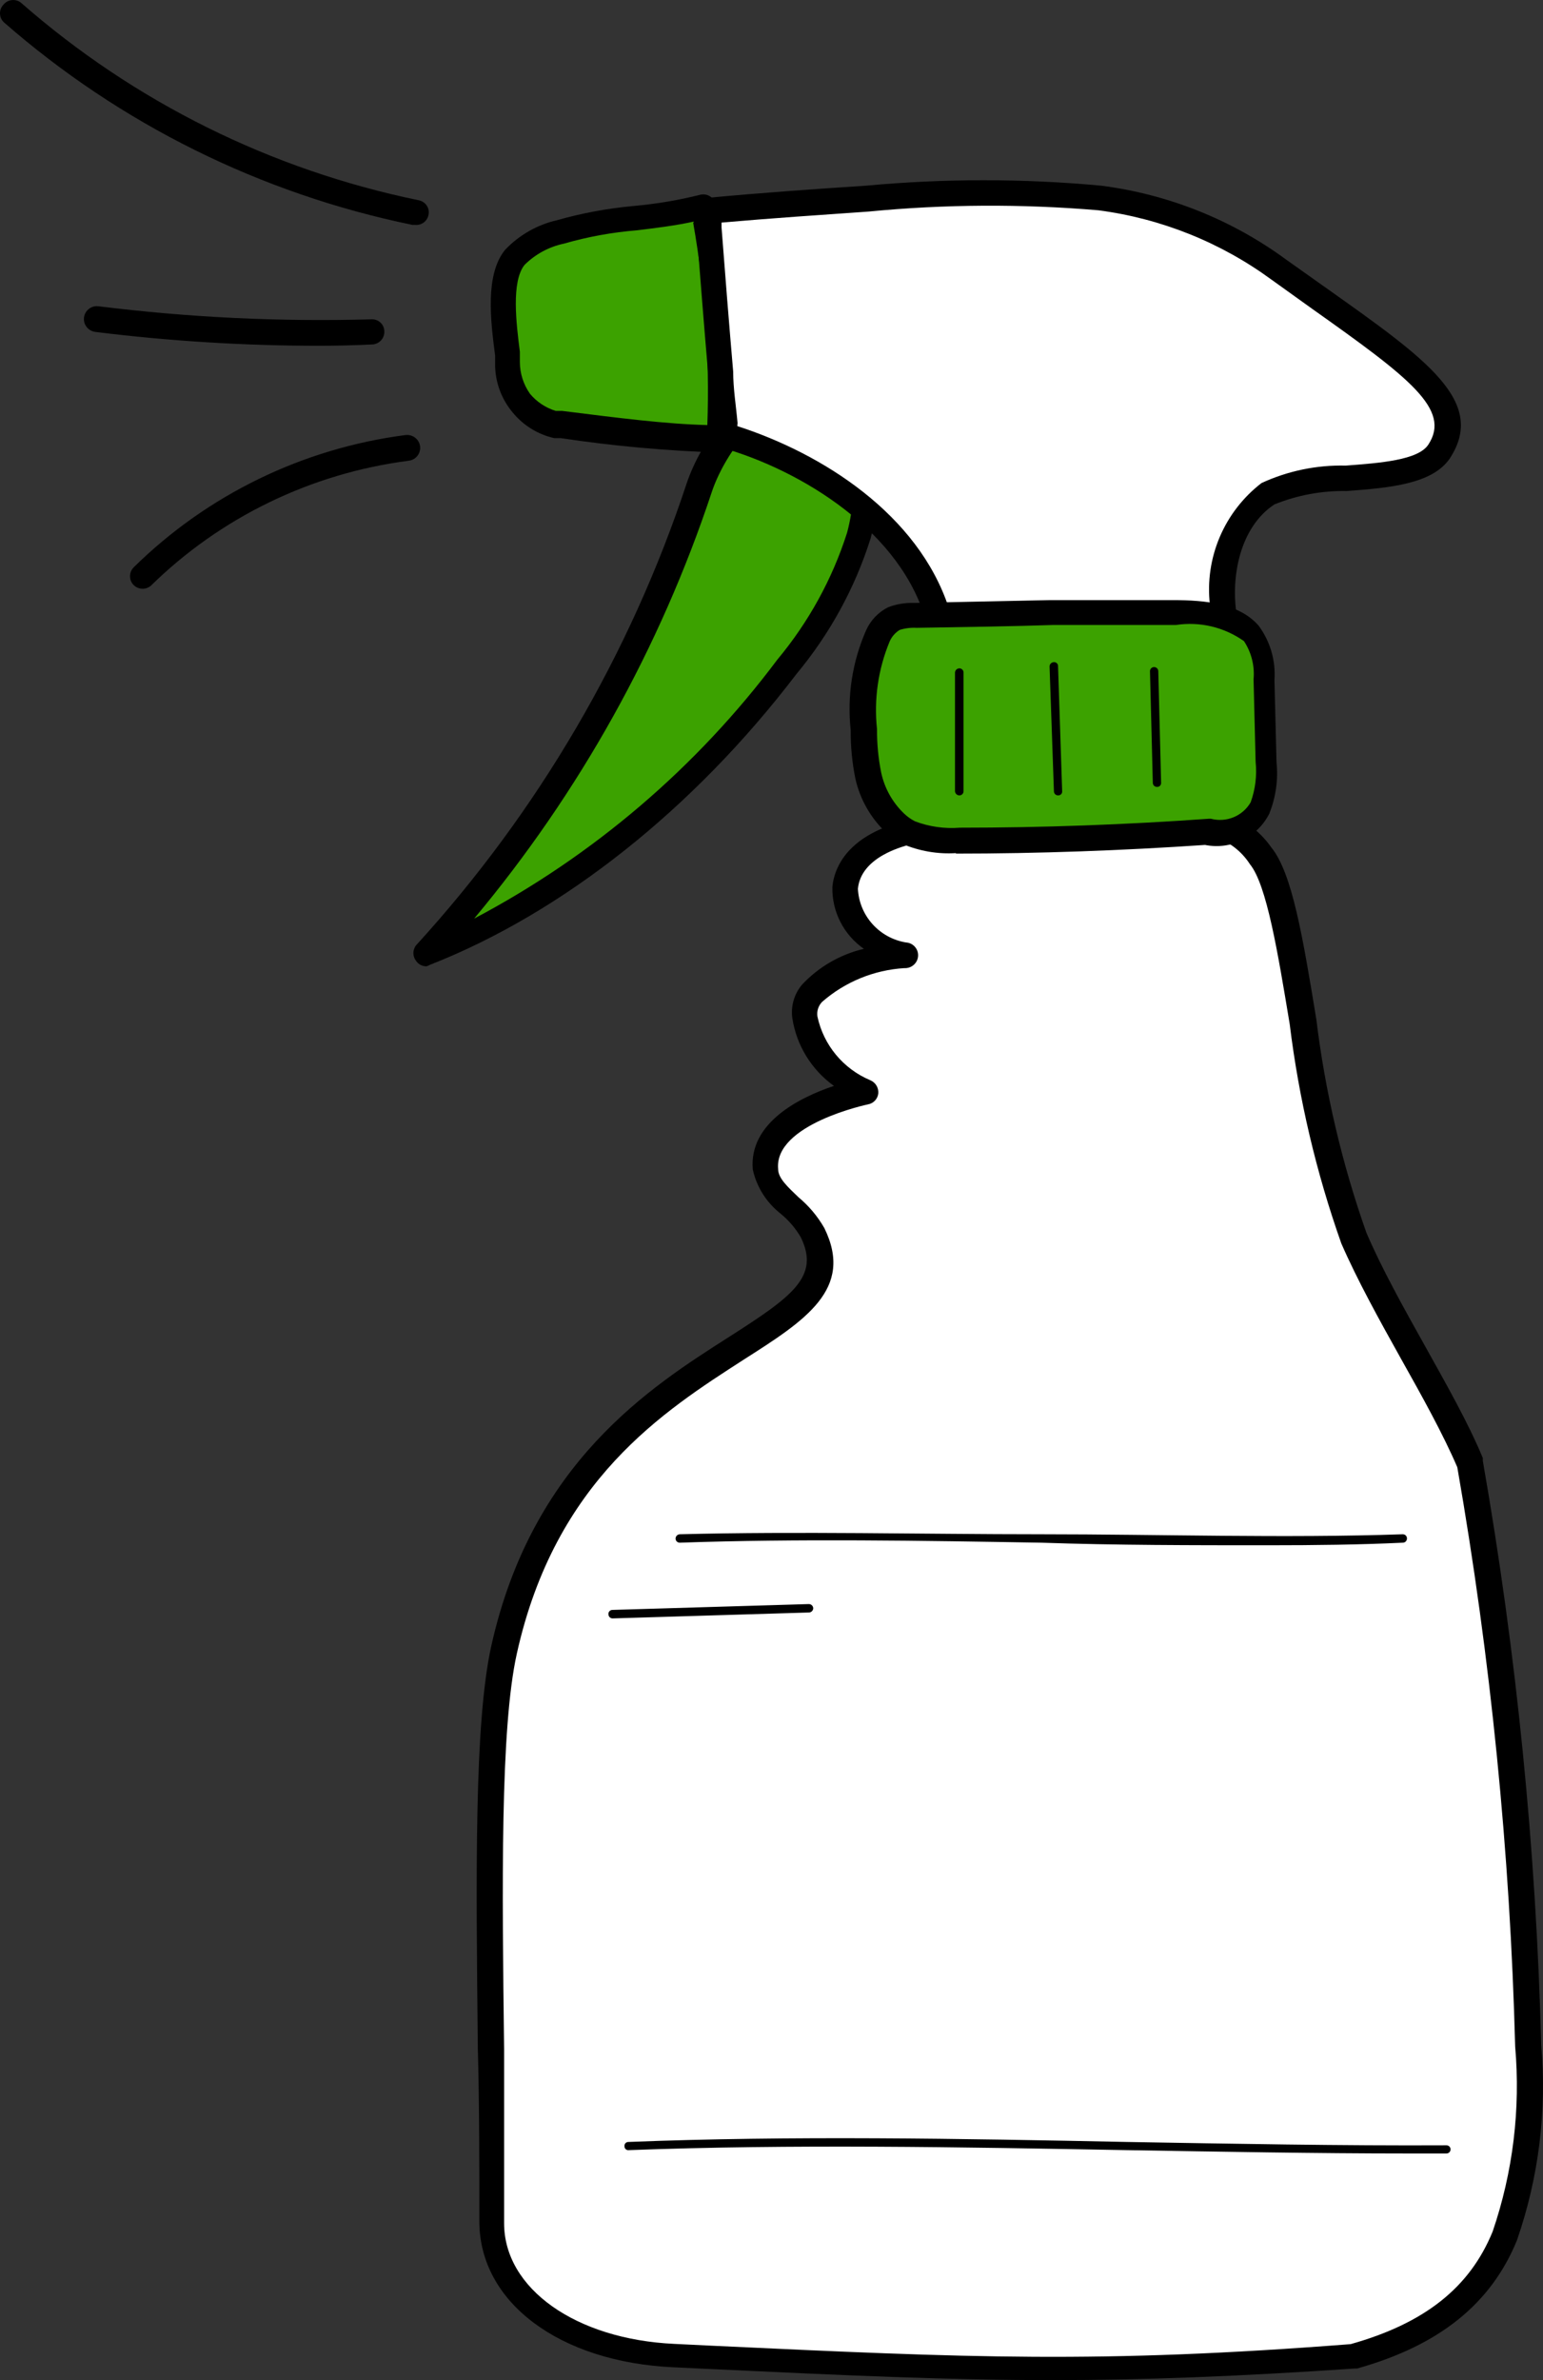
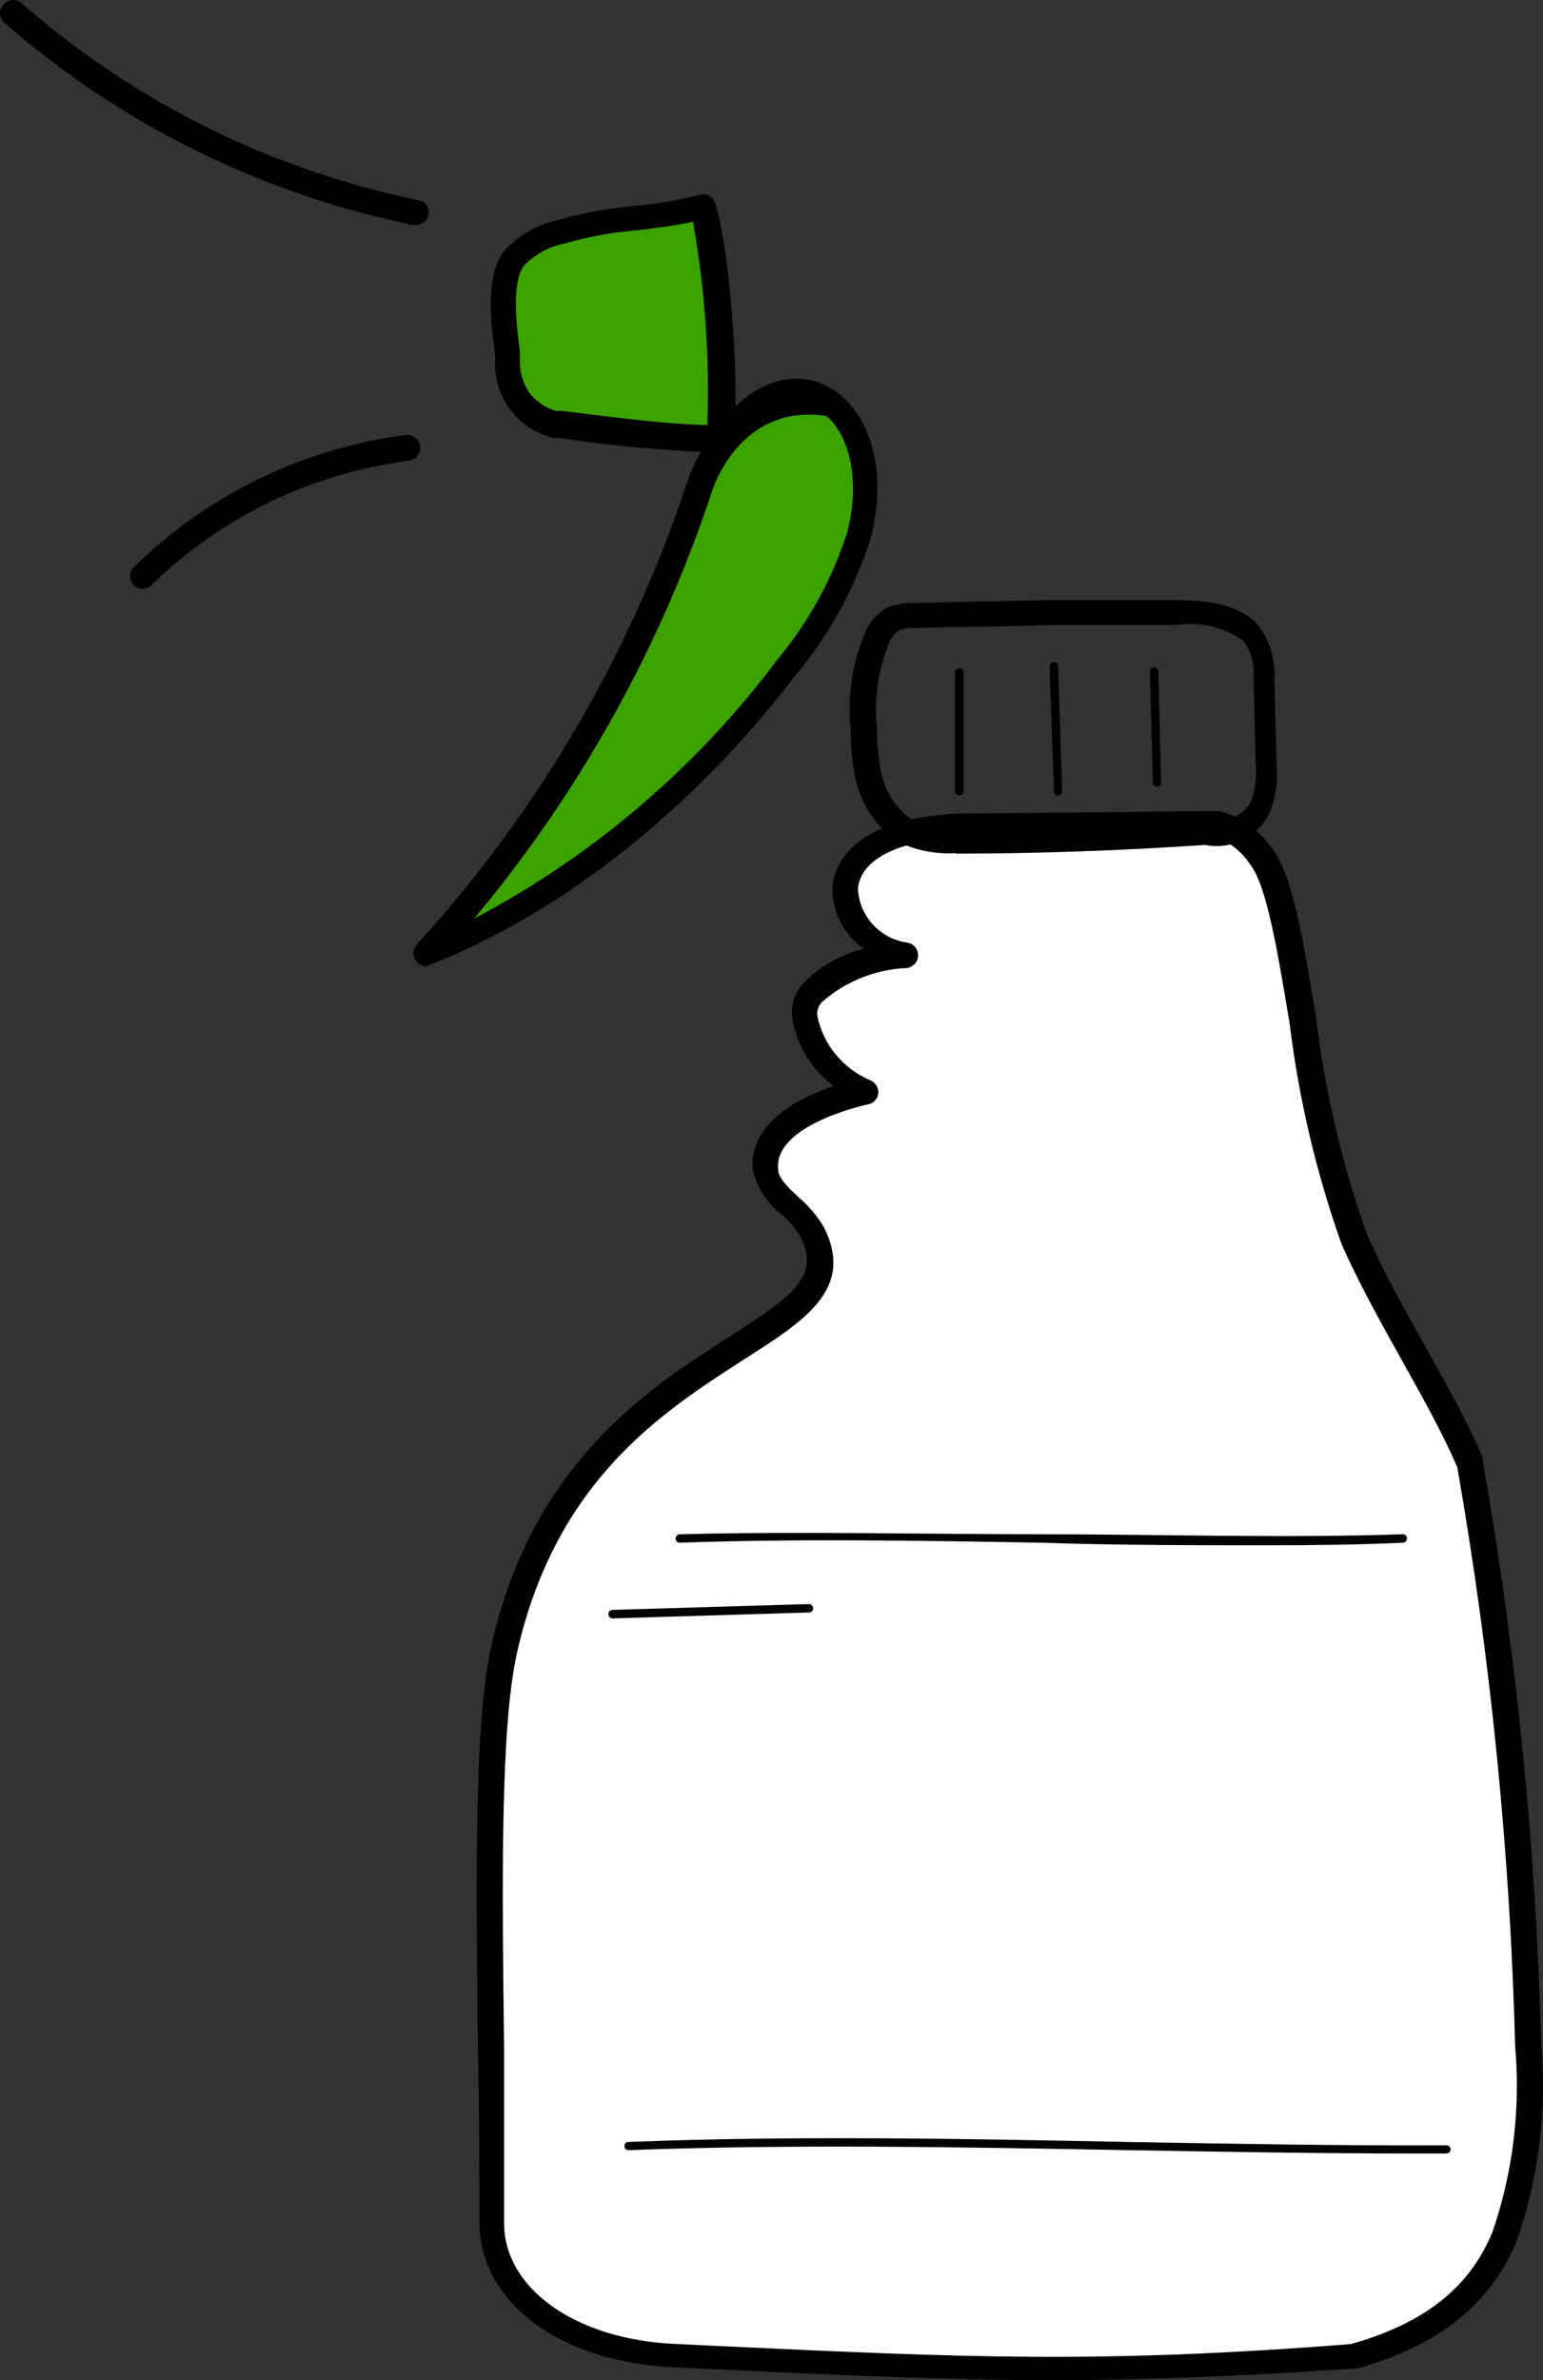
<svg xmlns="http://www.w3.org/2000/svg" width="24px" height="37px" viewBox="0 0 24 37">
  <rect x="0" y="0" width="24" height="37" fill="#333333" stroke="none" />
  <title>spray</title>
  <g id="Pages" stroke="none" stroke-width="1" fill="none" fill-rule="evenodd">
    <g id="About" transform="translate(-445, -1102)">
      <g id="Group-2" transform="translate(81, 1050)">
        <g id="Group-16-Copy-2" transform="translate(325, 0)">
          <g id="Group-35" transform="translate(20, 40)">
            <g id="spray" transform="translate(19, 12)">
              <path d="M10.886,7.585 C9.995,10.268 8.545,12.735 6.632,14.826 C8.761,13.992 10.713,12.365 12.256,10.37 C12.757,9.77 13.136,9.079 13.372,8.335 C13.573,7.585 13.481,6.74 12.991,6.321 C12.829,6.176 12.618,6.095 12.4,6.093 C11.689,6.105 11.087,6.975 10.886,7.585 Z" id="Path" fill="#3CA200" />
-               <path d="M6.632,15.022 C6.568,15.022 6.508,14.991 6.472,14.938 C6.416,14.866 6.416,14.766 6.472,14.695 C8.367,12.621 9.801,10.174 10.681,7.513 L10.681,7.513 C10.89,6.891 11.529,5.898 12.372,5.886 C12.639,5.885 12.897,5.983 13.095,6.161 C13.605,6.6 13.782,7.47 13.541,8.371 C13.298,9.141 12.906,9.856 12.388,10.478 C10.782,12.584 8.745,14.192 6.689,14.998 C6.671,15.008 6.652,15.017 6.632,15.022 Z M11.071,7.649 L11.071,7.649 C10.268,10.07 9.014,12.319 7.375,14.28 C9.228,13.302 10.839,11.927 12.091,10.254 C12.576,9.673 12.945,9.003 13.175,8.283 C13.376,7.537 13.244,6.807 12.854,6.468 C12.729,6.354 12.566,6.29 12.396,6.289 C11.798,6.301 11.251,7.107 11.071,7.649 L11.071,7.649 Z" id="Shape" fill="#000000" fill-rule="nonzero" />
+               <path d="M6.632,15.022 C6.568,15.022 6.508,14.991 6.472,14.938 C6.416,14.866 6.416,14.766 6.472,14.695 C8.367,12.621 9.801,10.174 10.681,7.513 L10.681,7.513 C10.89,6.891 11.529,5.898 12.372,5.886 C12.639,5.885 12.897,5.983 13.095,6.161 C13.605,6.6 13.782,7.47 13.541,8.371 C13.298,9.141 12.906,9.856 12.388,10.478 C10.782,12.584 8.745,14.192 6.689,14.998 C6.671,15.008 6.652,15.017 6.632,15.022 Z M11.071,7.649 L11.071,7.649 C10.268,10.07 9.014,12.319 7.375,14.28 C9.228,13.302 10.839,11.927 12.091,10.254 C12.576,9.673 12.945,9.003 13.175,8.283 C13.376,7.537 13.244,6.807 12.854,6.468 C11.798,6.301 11.251,7.107 11.071,7.649 L11.071,7.649 Z" id="Shape" fill="#000000" fill-rule="nonzero" />
              <path d="M10.938,3.225 C10.231,3.424 9.416,3.392 8.713,3.624 C8.444,3.685 8.2,3.824 8.01,4.023 C7.717,4.382 7.857,5.188 7.914,5.674 C7.917,5.896 7.992,6.112 8.127,6.289 C8.265,6.45 8.453,6.563 8.661,6.612 C9.506,6.738 10.357,6.815 11.211,6.843 C11.289,5.63 11.197,4.413 10.938,3.225 Z" id="Path" fill="#3CA200" />
              <path d="M11.195,7.035 C10.367,7.009 9.541,6.934 8.721,6.811 L8.621,6.811 C8.366,6.754 8.139,6.613 7.974,6.412 C7.802,6.207 7.705,5.949 7.701,5.682 C7.701,5.634 7.701,5.583 7.701,5.527 C7.632,4.996 7.54,4.27 7.857,3.883 C8.074,3.655 8.353,3.495 8.661,3.424 C9.054,3.312 9.458,3.238 9.866,3.201 C10.21,3.17 10.551,3.113 10.886,3.029 C10.989,3.001 11.096,3.059 11.127,3.161 C11.412,4.118 11.529,6.716 11.372,6.943 C11.332,7.001 11.266,7.035 11.195,7.035 Z M10.794,3.444 C10.504,3.508 10.203,3.544 9.91,3.58 C9.525,3.611 9.144,3.68 8.773,3.787 C8.54,3.836 8.327,3.951 8.159,4.118 C7.95,4.378 8.03,5.032 8.086,5.467 C8.086,5.523 8.086,5.575 8.086,5.626 C8.086,5.803 8.141,5.976 8.243,6.121 C8.348,6.247 8.487,6.34 8.645,6.388 L8.745,6.388 C9.609,6.496 10.352,6.592 11.002,6.608 C11.039,5.555 10.965,4.502 10.782,3.464 L10.794,3.444 Z" id="Shape" fill="#000000" fill-rule="nonzero" />
-               <path d="M19.871,4.21 C19.055,3.608 18.096,3.223 17.088,3.093 C15.885,2.983 14.675,2.983 13.473,3.093 C12.641,3.149 11.814,3.209 10.986,3.285 C11.055,4.122 11.119,4.96 11.191,5.794 C11.219,6.121 11.247,6.444 11.28,6.771 C12.697,7.194 14.22,8.196 14.605,9.652 L19.024,9.592 C18.911,8.918 19.1,8.064 19.698,7.673 C20.297,7.282 21.972,7.601 22.354,7.019 C22.908,6.205 21.747,5.539 19.871,4.21 Z" id="Path" fill="#FFFFFF" fill-rule="nonzero" />
-               <path d="M14.609,9.847 C14.52,9.847 14.442,9.789 14.417,9.704 C14.039,8.268 12.465,7.31 11.227,6.959 C11.151,6.937 11.095,6.87 11.087,6.791 L11.087,6.6 C11.059,6.337 11.035,6.073 11.014,5.802 C10.95,5.052 10.89,4.306 10.834,3.556 L10.814,3.289 C10.808,3.237 10.824,3.186 10.857,3.146 C10.89,3.106 10.938,3.081 10.99,3.077 C11.838,2.997 12.685,2.938 13.477,2.886 C14.69,2.774 15.911,2.774 17.124,2.886 C18.167,3.019 19.158,3.414 20.004,4.035 L20.65,4.493 C22.193,5.587 23.129,6.245 22.55,7.127 C22.281,7.525 21.61,7.585 20.944,7.633 C20.56,7.627 20.179,7.697 19.823,7.841 C19.281,8.196 19.14,8.982 19.237,9.564 C19.245,9.621 19.229,9.679 19.192,9.724 C19.155,9.767 19.101,9.792 19.044,9.792 L14.625,9.851 L14.609,9.847 Z M11.468,6.624 C12.794,7.051 14.28,7.996 14.758,9.452 L18.819,9.401 C18.736,8.674 19.04,7.957 19.622,7.509 C20.032,7.32 20.48,7.227 20.932,7.238 C21.462,7.198 22.06,7.154 22.217,6.911 C22.574,6.365 21.924,5.874 20.421,4.809 L19.775,4.346 L19.775,4.346 C18.984,3.767 18.058,3.396 17.084,3.269 C15.894,3.168 14.697,3.174 13.509,3.289 C12.778,3.34 12.003,3.392 11.223,3.46 L11.223,3.536 C11.28,4.286 11.34,5.033 11.404,5.778 C11.404,6.041 11.448,6.305 11.472,6.576 L11.468,6.624 Z" id="Shape" fill="#000000" fill-rule="nonzero" />
              <path d="M14.919,12.824 C12.477,12.931 12.934,14.567 14.047,14.818 C13.445,14.878 12.44,15.217 12.517,15.792 C12.623,16.306 12.978,16.736 13.465,16.941 C13.465,16.941 11.826,17.26 11.906,18.138 C11.942,18.537 12.448,18.752 12.633,19.123 C13.533,20.966 8.918,20.719 7.813,25.614 C7.464,27.21 7.632,30.928 7.632,34.511 C7.632,35.632 8.797,36.505 10.468,36.581 C14.814,36.785 16.895,36.904 21.032,36.581 C22.237,36.254 23,35.66 23.386,34.71 C23.713,33.761 23.838,32.754 23.751,31.754 C23.675,28.718 23.371,25.692 22.844,22.702 C22.398,21.648 21.522,20.332 21.032,19.203 C20.269,17.443 20.172,13.98 19.586,13.258 C19.425,13.019 19.185,12.843 18.907,12.76 L14.919,12.824 Z" id="Path" fill="#FFFFFF" fill-rule="nonzero" />
              <path d="M16.377,37 C14.738,37 13.163,36.928 11.051,36.828 L10.48,36.801 C8.697,36.721 7.456,35.787 7.456,34.534 C7.456,33.633 7.456,32.719 7.432,31.834 C7.404,29.137 7.375,26.803 7.64,25.594 C8.275,22.733 10.119,21.561 11.34,20.783 C12.328,20.152 12.754,19.845 12.456,19.235 C12.375,19.095 12.268,18.971 12.143,18.868 C11.923,18.696 11.769,18.453 11.709,18.181 C11.645,17.455 12.436,17.06 12.971,16.881 C12.622,16.63 12.389,16.251 12.324,15.828 C12.298,15.64 12.353,15.45 12.477,15.305 C12.735,15.03 13.069,14.837 13.437,14.75 C13.121,14.53 12.937,14.168 12.947,13.785 C12.979,13.466 13.228,12.724 14.907,12.648 L14.907,12.648 L18.923,12.608 L18.971,12.608 C19.298,12.698 19.582,12.898 19.775,13.175 C20.1,13.574 20.265,14.575 20.474,15.844 C20.612,16.975 20.873,18.088 21.253,19.163 C21.49,19.717 21.831,20.328 22.161,20.918 C22.49,21.509 22.836,22.115 23.064,22.666 L23.064,22.71 C23.589,25.71 23.893,28.745 23.972,31.79 C24.062,32.817 23.933,33.851 23.595,34.826 C23.193,35.811 22.39,36.461 21.108,36.82 L21.072,36.82 C19.237,36.944 17.787,37 16.377,37 Z M14.923,13.019 C13.975,13.063 13.388,13.354 13.344,13.817 C13.365,14.235 13.676,14.582 14.091,14.651 C14.202,14.657 14.287,14.752 14.28,14.862 C14.273,14.972 14.178,15.056 14.067,15.05 C13.593,15.079 13.142,15.264 12.786,15.576 C12.729,15.636 12.702,15.718 12.714,15.8 C12.808,16.245 13.115,16.616 13.537,16.793 C13.618,16.827 13.668,16.909 13.661,16.997 C13.652,17.083 13.587,17.153 13.501,17.168 C13.501,17.168 12.039,17.475 12.103,18.173 C12.103,18.321 12.264,18.461 12.42,18.612 C12.582,18.747 12.718,18.909 12.822,19.091 C13.288,20.041 12.525,20.527 11.565,21.138 C10.328,21.936 8.637,23.005 8.038,25.71 C7.781,26.871 7.809,29.3 7.841,31.858 C7.841,32.743 7.841,33.657 7.841,34.562 C7.841,35.576 8.954,36.366 10.488,36.437 L11.063,36.465 C15.079,36.653 17.088,36.745 21.008,36.441 C22.157,36.118 22.86,35.564 23.217,34.69 C23.533,33.766 23.652,32.786 23.567,31.814 C23.488,28.794 23.187,25.785 22.667,22.809 C22.446,22.295 22.129,21.724 21.791,21.122 C21.454,20.519 21.112,19.901 20.863,19.33 C20.472,18.226 20.203,17.082 20.06,15.919 C19.875,14.806 19.703,13.753 19.441,13.434 C19.313,13.235 19.121,13.086 18.895,13.011 L14.923,13.019 Z" id="Shape" fill="#000000" fill-rule="nonzero" />
-               <path d="M18.795,12.927 C17.505,13.019 16.208,13.067 14.915,13.067 C14.641,13.09 14.366,13.049 14.111,12.947 C14.034,12.906 13.963,12.855 13.898,12.796 C13.693,12.595 13.553,12.338 13.497,12.058 C13.45,11.824 13.427,11.586 13.429,11.347 C13.375,10.849 13.449,10.345 13.645,9.883 C13.698,9.77 13.787,9.677 13.898,9.62 C14.006,9.579 14.121,9.561 14.236,9.568 C15.007,9.568 15.778,9.544 16.377,9.524 L18.269,9.524 C18.71,9.524 19.217,9.548 19.474,9.847 C19.622,10.056 19.692,10.311 19.67,10.565 C19.67,10.992 19.67,11.419 19.703,11.846 C19.729,12.088 19.696,12.333 19.606,12.56 C19.453,12.853 19.118,13.005 18.795,12.927 L18.795,12.927 Z" id="Path" fill="#3CA200" />
              <path d="M14.874,13.262 C14.587,13.281 14.3,13.231 14.035,13.119 C13.943,13.072 13.858,13.013 13.782,12.943 C13.542,12.716 13.375,12.423 13.304,12.101 C13.254,11.854 13.23,11.603 13.232,11.351 C13.174,10.821 13.257,10.284 13.473,9.795 C13.542,9.642 13.663,9.516 13.814,9.44 C13.942,9.391 14.079,9.368 14.216,9.373 L14.216,9.373 L16.337,9.329 L18.236,9.329 L18.236,9.329 C18.755,9.329 19.277,9.381 19.578,9.728 C19.757,9.971 19.844,10.269 19.823,10.569 L19.855,11.85 C19.883,12.121 19.844,12.395 19.743,12.648 C19.558,13.016 19.148,13.216 18.743,13.135 C17.457,13.222 16.152,13.27 14.862,13.27 L14.874,13.262 Z M18.289,9.716 L16.377,9.716 C15.786,9.736 15.007,9.748 14.256,9.76 L14.256,9.76 C14.168,9.755 14.079,9.766 13.995,9.792 C13.925,9.834 13.871,9.897 13.838,9.971 C13.659,10.402 13.591,10.871 13.641,11.335 C13.64,11.562 13.661,11.788 13.706,12.01 C13.758,12.253 13.882,12.476 14.063,12.648 C14.113,12.696 14.17,12.736 14.232,12.768 C14.454,12.852 14.693,12.886 14.931,12.867 C16.216,12.867 17.517,12.82 18.799,12.728 L18.835,12.728 C19.076,12.791 19.329,12.687 19.453,12.472 C19.526,12.271 19.552,12.055 19.53,11.842 L19.498,10.561 C19.517,10.352 19.465,10.143 19.349,9.967 C19.042,9.749 18.662,9.659 18.289,9.716 Z" id="Shape" fill="#000000" fill-rule="nonzero" />
              <path d="M19.735,24.022 C18.55,24.022 17.361,24.022 16.196,23.982 C14.332,23.95 12.408,23.918 10.573,23.982 L10.573,23.982 C10.537,23.982 10.508,23.954 10.508,23.918 C10.508,23.882 10.537,23.853 10.573,23.851 C12.424,23.803 14.352,23.851 16.196,23.851 C18.04,23.851 19.984,23.914 21.819,23.851 L21.819,23.851 C21.855,23.851 21.884,23.879 21.884,23.914 C21.885,23.932 21.878,23.949 21.866,23.962 C21.854,23.975 21.837,23.982 21.819,23.982 C21.144,24.014 20.442,24.022 19.735,24.022 Z" id="Path" fill="#000000" fill-rule="nonzero" />
              <path d="M21.904,33.477 C20.462,33.477 18.971,33.449 17.525,33.425 C14.959,33.378 12.304,33.33 9.781,33.425 C9.764,33.428 9.747,33.422 9.733,33.411 C9.72,33.399 9.713,33.383 9.713,33.366 C9.711,33.348 9.716,33.331 9.728,33.318 C9.739,33.305 9.756,33.298 9.773,33.298 C12.3,33.198 14.959,33.246 17.53,33.298 C19.172,33.326 20.875,33.358 22.498,33.35 L22.498,33.35 C22.534,33.35 22.562,33.378 22.562,33.413 C22.562,33.449 22.534,33.477 22.498,33.477 L21.904,33.477 Z" id="Path" fill="#000000" fill-rule="nonzero" />
              <path d="M9.528,25.159 C9.493,25.159 9.464,25.131 9.464,25.095 C9.462,25.078 9.467,25.061 9.479,25.048 C9.49,25.035 9.507,25.027 9.524,25.027 L12.581,24.936 C12.617,24.936 12.647,24.964 12.649,25 C12.649,25.035 12.621,25.065 12.585,25.067 L9.528,25.159 L9.528,25.159 Z" id="Path" fill="#000000" fill-rule="nonzero" />
              <path d="M6.456,3.496 L6.415,3.496 C4.056,3.012 1.865,1.926 0.057,0.344 C-0.019,0.268 -0.019,0.145 0.057,0.069 C0.091,0.029 0.139,0.004 0.191,0.001 C0.244,-0.003 0.295,0.014 0.334,0.049 C2.09,1.586 4.22,2.642 6.512,3.113 C6.564,3.123 6.609,3.153 6.638,3.196 C6.667,3.24 6.676,3.294 6.664,3.344 C6.644,3.441 6.554,3.506 6.456,3.496 Z" id="Path" fill="#000000" fill-rule="nonzero" />
-               <path d="M4.957,5.375 C3.796,5.375 2.635,5.303 1.483,5.16 C1.411,5.151 1.35,5.105 1.321,5.039 C1.293,4.973 1.302,4.897 1.345,4.84 C1.389,4.782 1.459,4.752 1.531,4.761 C2.939,4.936 4.358,5.004 5.777,4.964 C5.829,4.961 5.88,4.979 5.918,5.015 C5.956,5.05 5.978,5.1 5.978,5.152 C5.98,5.204 5.961,5.254 5.926,5.292 C5.89,5.33 5.841,5.353 5.789,5.355 C5.513,5.368 5.236,5.375 4.957,5.375 Z" id="Path" fill="#000000" fill-rule="nonzero" />
              <path d="M2.222,9.153 C2.142,9.154 2.068,9.107 2.037,9.033 C2.007,8.959 2.024,8.874 2.081,8.818 C3.225,7.692 4.71,6.97 6.307,6.763 C6.379,6.754 6.45,6.784 6.494,6.841 C6.538,6.898 6.548,6.974 6.52,7.04 C6.492,7.107 6.431,7.153 6.359,7.162 C4.842,7.357 3.43,8.041 2.343,9.109 C2.308,9.137 2.266,9.152 2.222,9.153 Z" id="Path" fill="#000000" fill-rule="nonzero" />
              <path d="M14.923,12.365 C14.886,12.365 14.857,12.337 14.854,12.301 L14.854,10.454 C14.857,10.418 14.886,10.39 14.923,10.39 C14.958,10.39 14.987,10.419 14.987,10.454 L14.987,12.301 C14.987,12.336 14.958,12.365 14.923,12.365 L14.923,12.365 Z" id="Path" fill="#000000" fill-rule="nonzero" />
              <path d="M16.457,12.365 C16.423,12.365 16.395,12.339 16.393,12.305 L16.325,10.362 C16.324,10.326 16.353,10.296 16.389,10.294 C16.407,10.292 16.425,10.297 16.438,10.31 C16.452,10.322 16.458,10.34 16.457,10.358 L16.521,12.301 C16.523,12.318 16.516,12.335 16.504,12.347 C16.491,12.36 16.474,12.366 16.457,12.365 L16.457,12.365 Z" id="Path" fill="#000000" fill-rule="nonzero" />
              <path d="M17.995,12.233 C17.96,12.233 17.931,12.205 17.931,12.169 L17.887,10.438 C17.886,10.42 17.892,10.403 17.904,10.39 C17.917,10.377 17.933,10.37 17.951,10.37 C17.987,10.37 18.016,10.399 18.016,10.434 L18.06,12.165 C18.062,12.183 18.056,12.201 18.044,12.214 C18.031,12.228 18.014,12.234 17.995,12.233 L17.995,12.233 Z" id="Path" fill="#000000" fill-rule="nonzero" />
            </g>
          </g>
        </g>
      </g>
    </g>
  </g>
</svg>